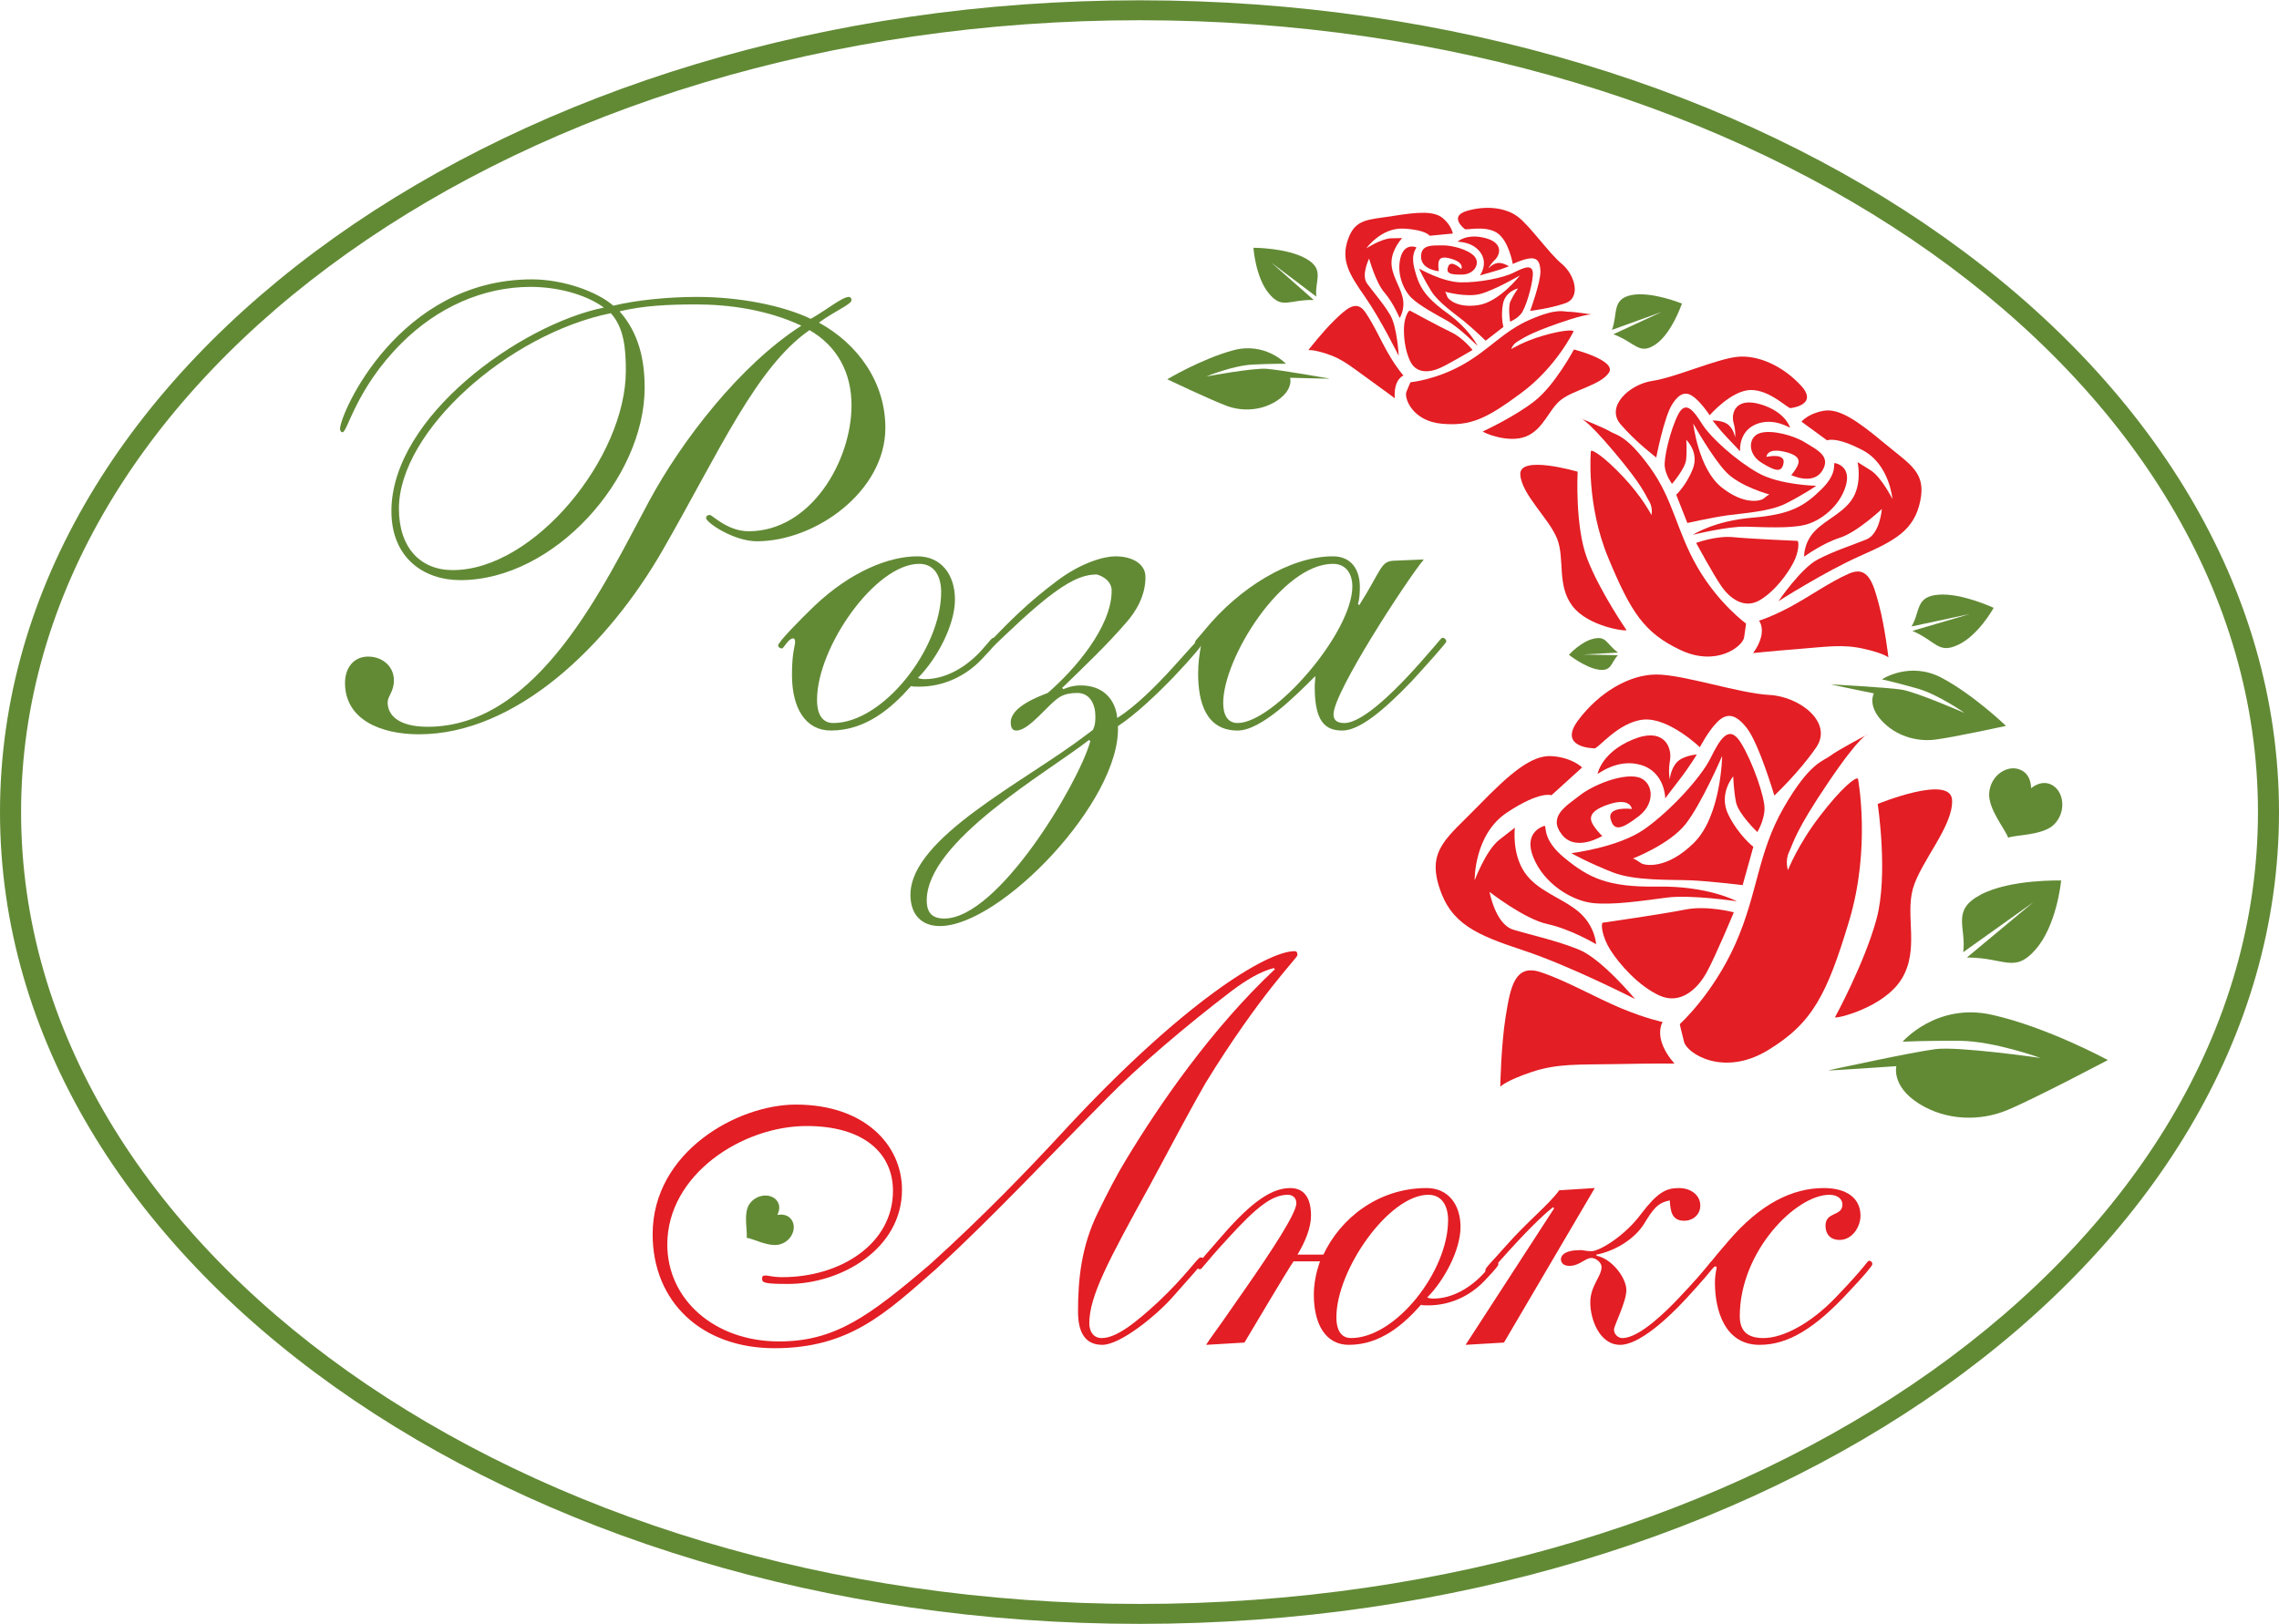
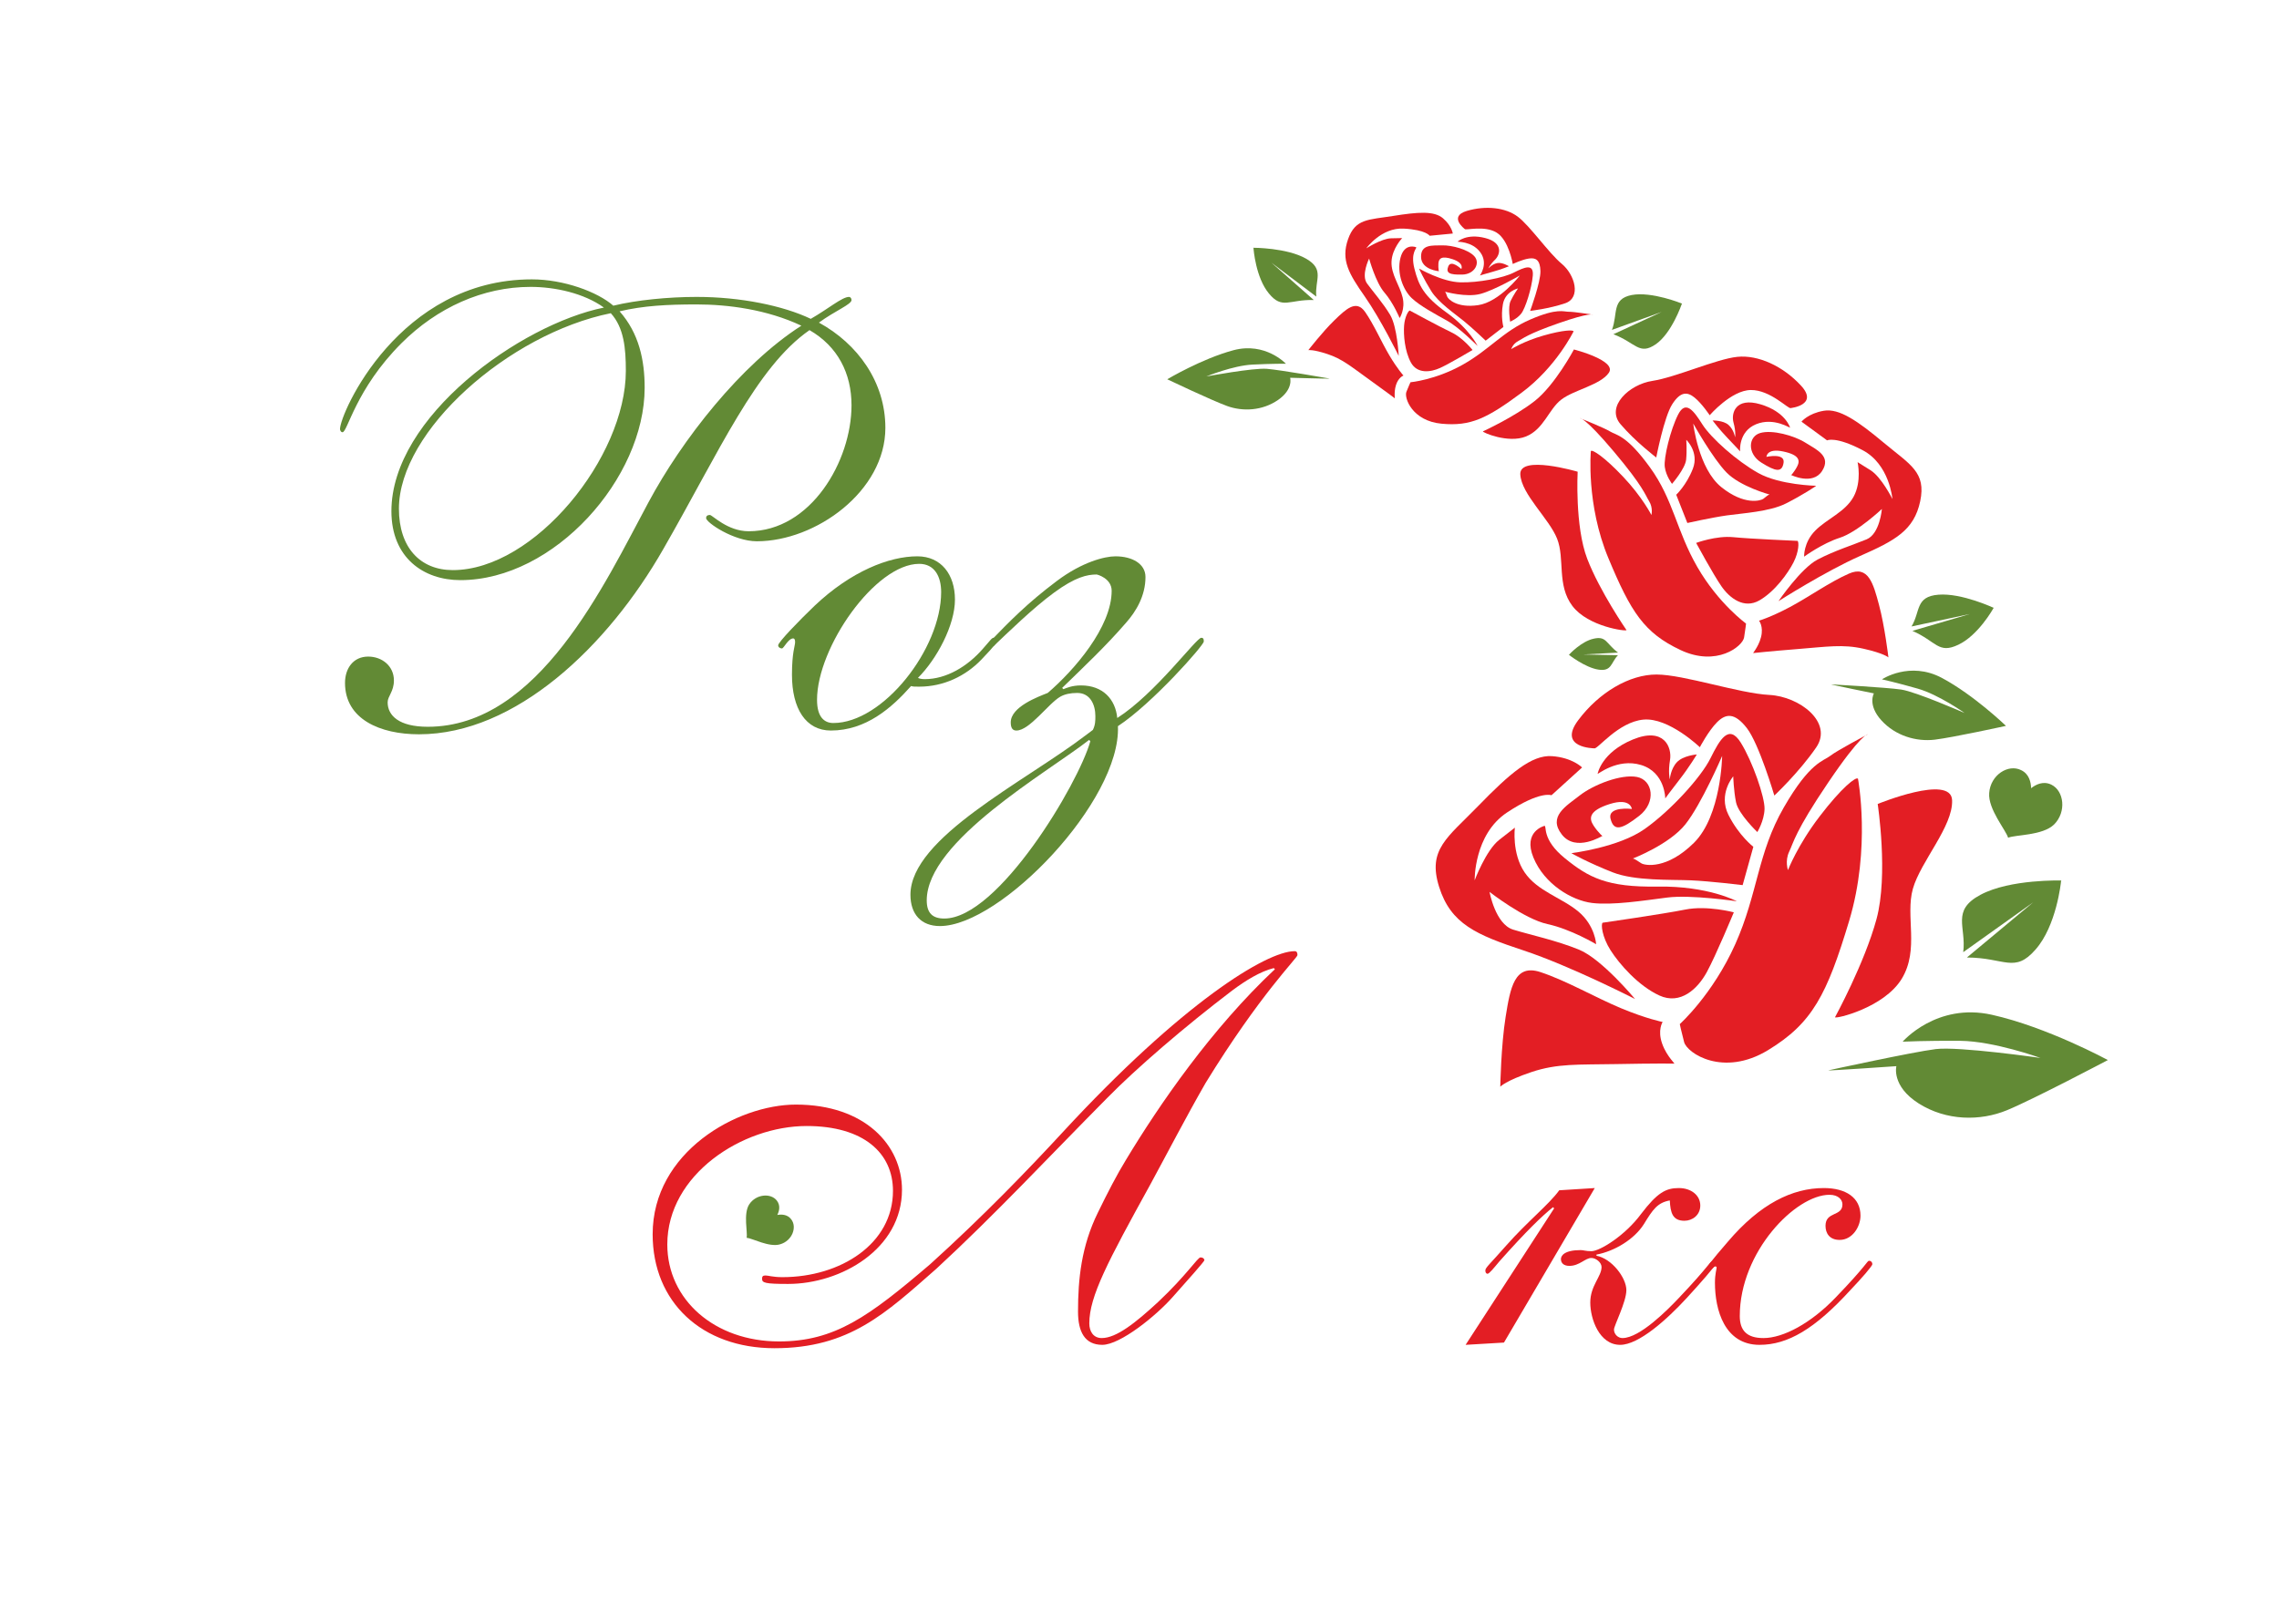
<svg xmlns="http://www.w3.org/2000/svg" xml:space="preserve" width="1515px" height="1080px" version="1.1" style="shape-rendering:geometricPrecision; text-rendering:geometricPrecision; image-rendering:optimizeQuality; fill-rule:evenodd; clip-rule:evenodd" viewBox="0 0 5816.9 4145.2">
  <defs>
    <style type="text/css">
   
    .fil2 {fill:#E31E24}
    .fil0 {fill:#628A35}
    .fil3 {fill:#E31E24;fill-rule:nonzero}
    .fil1 {fill:#628A35;fill-rule:nonzero}
   
  </style>
  </defs>
  <g id="Слой_x0020_1">
    <path class="fil0" d="M4673.5 1746.5c0,0 141.1,7.7 179.2,13.3 38,5.7 161.7,59.8 161.7,59.8 0,0 -66,-46.8 -119.4,-62.1 -53.5,-15.3 -91.5,-23.8 -91.5,-23.8 0,0 70.8,-47.4 153,-3.6 82.2,43.9 163.5,122.4 163.5,122.4 0,0 -134.5,29.5 -181.5,35.2 -47.1,5.7 -100.5,-9.6 -136.5,-49.3 -36,-39.7 -19.1,-68.8 -19.1,-68.8 0,0 -111.1,-22.6 -109.4,-23.1z" />
    <path class="fil1" d="M5158.5 1965.4c20.6,9.6 25.3,30.9 25.7,46.2 12,-9.4 31,-19.1 51.7,-9 32.3,15.8 39.1,69.4 7,101.6 -29.2,28.7 -99.1,26 -117.4,33.9 -5.4,-19.2 -51.7,-73.2 -48.3,-114.2 3.3,-46.2 48.7,-74.7 81.3,-58.5z" />
    <path class="fil0" d="M4666.7 2732c0,0 214.7,-46.9 274.1,-54.3 59.4,-7.3 267.3,22.6 267.3,22.6 0,0 -118.4,-42.9 -204.8,-43.7 -86.5,-0.7 -147,2.2 -147,2.2 0,0 86.4,-100.3 227.8,-68.7 141.5,31.6 296,115.6 296,115.6 0,0 -189.4,100 -257.6,128.1 -68.1,28.1 -154.6,27.4 -225.1,-17.2 -70.5,-44.7 -57.1,-95.3 -57.1,-95.3 0,0 -176,12.2 -173.6,10.7z" />
    <path class="fil1" d="M5189.6 2302.9l-169.3 141c96.7,0.2 121.5,41.4 175.3,-20.5 53.1,-60.2 64.8,-170.3 65.1,-175.5l1.4 -0.6c0,0 -131.1,-4.1 -207,36.4 -75.6,40.2 -35.8,82.2 -44.2,146.6l178.7 -127.4z" />
    <path class="fil1" d="M4041 1670.2l88.9 -4.8c-31.3,-23.4 -29.4,-42.7 -61.8,-35.6 -31.7,6.7 -62,39.5 -63.4,41.1l-0.6 -0.1c0,0 41.5,32.9 75.9,38.1 34.2,5.2 31.4,-18 49.7,-36.8l-88.7 -1.9z" />
    <path class="fil1" d="M4114.3 841.5l126.9 -45.8 -123.2 56.9c57.6,21.9 65.6,54.6 108.2,25.6 40.8,-28.5 65.4,-100.5 66.7,-103.6l0.3 -0.2c0,0 -77.1,-31.7 -128.6,-21.9 -51.5,10.2 -34.7,47.8 -50.3,89z" />
    <g id="_2680703654640">
      <path class="fil2" d="M3559.3 1015.6c0,0 -22.3,-17 -66.9,-49 -44.5,-31.9 -66.9,-51.2 -104.5,-63.5 -37.5,-12.3 -48.5,-9.9 -48.5,-9.9 0,0 36.3,-46.9 66.4,-76.1 30.1,-29.1 55.8,-53.8 78.5,-21.4 22.6,32.4 41.2,75.9 61.7,110.5 20.5,34.7 36.2,51.9 36.2,51.9 0,0 -13.1,4.7 -19.2,24.5 -6.1,19.9 -1.4,37.4 -3.7,33z" />
      <path class="fil2" d="M4016.3 845.4c0,0 -44.1,91 -132.6,156.5 -88.5,65.6 -129.7,86.2 -204.5,79.1 -74.7,-7.1 -95.8,-65.9 -89.5,-81.4 6.2,-15.5 10.4,-24.4 10.4,-24.4 0,0 63.5,-5.7 132.9,-44.6 69.3,-38.8 103.4,-85.6 173,-115.6 69.5,-30.1 85.1,-19.5 98.3,-19.8 13.1,-0.2 61.6,7.5 61.6,7.5 0,0 -6.8,-6.5 -87.3,21.6 -80.6,28.1 -91.3,39.3 -104.3,46.2 -13,6.9 -17.1,20.1 -17.1,20.1 0,0 32.4,-20.4 82.6,-34.7 50.1,-14.3 76.4,-14.8 76.5,-10.5z" />
      <path class="fil2" d="M3785 1100.6c0,0 80.3,-36.8 132.1,-77.5 51.8,-40.6 100.2,-131.6 100.2,-131.6 0,0 110.4,28.3 89.1,59.5 -21.3,31.2 -89,43.6 -121.4,68.5 -32.3,24.8 -44.4,75.5 -90,94.1 -45.7,18.5 -112.2,-10.7 -110,-13z" />
      <path class="fil2" d="M3570.1 907.9c0,0 -45.9,-93.4 -86.7,-151.7 -40.7,-58.3 -61.2,-93 -42.7,-146 18.6,-53.1 51.6,-49.4 115,-59.6 63.4,-10.2 105,-13.3 127.4,6 22.4,19.2 25,38.9 25,38.9l-59.1 5.7c0,0 -9.1,-15.2 -66.3,-18.3 -57.1,-3.1 -95.4,50.4 -95.4,50.4 0,0 39,-25 63.1,-25.6 24.1,-0.5 28.5,-0.6 28.5,-0.6 0,0 -25.7,26.9 -27.2,59.9 -1.5,32.9 21.1,60.9 28.3,91.5 7.3,30.5 -7.6,52.8 -7.6,52.8 0,0 -16.2,-39.1 -38.7,-65 -22.5,-25.8 -39.2,-86.9 -39.2,-86.9 0,0 -21,42.2 -5.2,63.8 15.8,21.6 40.6,49.5 58.8,79.9 18.2,30.3 22,104.8 22,104.8z" />
      <path class="fil2" d="M3738.5 583.9c0,0 -42.3,-32 5.6,-46.2 48,-14.2 98.5,-8.8 129.8,14.7 31.2,23.4 78.8,92.6 112.3,120.4 33.5,27.8 50.2,86.6 8.8,100.7 -41.4,14.1 -89.5,19.5 -89.5,19.5 0,0 26.9,-73 26.3,-101.5 -0.7,-28.5 -11.8,-34.8 -29.3,-32.2 -17.5,2.5 -41.3,14 -41.3,14 0,0 -10.2,-61.2 -41.3,-80.2 -31.1,-19.1 -79.1,-4.9 -81.4,-9.2z" />
      <path class="fil2" d="M3614.5 630.5c0,0 -29.9,-12.5 -40,27.2 -10.1,39.7 7.3,82.1 28.6,102.5 21.3,20.3 61.2,41.4 91.2,58.3 30,16.9 77.1,64.1 77.1,64.1 0,0 -19.6,-42.3 -78.6,-84.9 -59.1,-42.6 -71.8,-69.7 -82.6,-112.3 -10.8,-42.5 7.6,-52.8 4.3,-54.9z" />
      <path class="fil2" d="M3598.3 792.1c0,0 77.7,42.2 106.5,55.8 28.9,13.6 53.7,44.9 53.7,44.9 0,0 -57.4,34.2 -82.4,45.7 -25,11.5 -58.9,15.5 -74.9,-13.7 -16,-29.3 -19.1,-70.9 -17.4,-94 1.7,-23.1 11.2,-38.6 14.5,-38.7z" />
      <path class="fil2" d="M3672.9 691.7c0,0 -45.1,-3.4 -45.8,-36.3 -0.7,-32.9 29,-29.1 54.2,-29.7 25.2,-0.5 66.1,10.6 81.8,27.8 15.7,17.2 1,46.1 -30.8,46.8 -31.8,0.7 -42.8,-3.5 -35.6,-21.2 7.3,-17.7 33.1,7 33.1,7 0,0 8.5,-14.5 -21.4,-24.8 -29.8,-10.3 -36.2,-1.4 -37,10.7 -0.9,12.1 1.6,24.1 1.5,19.7z" />
      <path class="fil2" d="M3720.6 616.1c0,0 22.6,-21.4 70,-9.2 47.4,12.1 38.2,43 25.3,55.4 -12.8,12.3 -17,22.3 -17,22.3 0,0 9.6,-11.2 22.7,-13.7 13.1,-2.5 29.8,8.1 29.8,8.1 0,0 -19.5,8.1 -41.4,14.1 -21.8,6 -32.7,9.5 -32.7,9.5 0,0 22.4,-30.1 0.9,-59.3 -21.4,-29.1 -59.8,-26.1 -57.6,-27.2z" />
      <path class="fil2" d="M3622.3 685.1c0,0 58.9,33.9 105,35 46.1,1.2 109.4,-11.1 136.5,-24.9 27.2,-13.8 51.1,-24.1 48.5,7.7 -2.6,31.9 -19,83.8 -29.7,97.2 -10.7,13.4 -28.1,20.4 -28.1,20.4 0,0 -6.3,-37.2 1.1,-52.7 7.3,-15.5 19,-32.2 19,-32.2 0,0 -32.7,7.3 -38.6,40.3 -5.9,33 1.3,58.1 1.3,58.1l-45.3 35c0,0 -33.6,-32.2 -56,-50.3 -22.3,-18.2 -64.6,-46.9 -82.8,-76.1 -18.2,-29.2 -32,-58.5 -30.9,-57.5zm66 58.9c0,0 54.1,15.3 90.1,5.7 36,-9.5 101,-47.2 101,-47.2 0,0 -52.3,68.1 -107,75.9 -54.7,7.8 -76,-15.9 -78.3,-21.3 -2.3,-5.5 -3.6,-10.9 -5.8,-13.1z" />
    </g>
    <g id="_2680703670192">
      <path class="fil2" d="M4272.3 2714.7c0,0 -49.9,-0.6 -147.3,1.3 -97.3,1.8 -149.6,-1.9 -216.2,20.4 -66.6,22.4 -79.5,37.4 -79.5,37.4 0,0 1.9,-105.2 13.7,-178.7 11.9,-73.5 22.3,-136 89,-113.9 66.6,22.1 139.1,64.4 205.1,92 66,27.5 106.6,35.3 106.6,35.3 0,0 -13.6,20.5 -1.2,55.4 12.3,34.8 37.6,54.6 29.8,50.8z" />
      <path class="fil2" d="M4742.3 1987.4c0,0 33.7,176.2 -22.7,363.5 -56.5,187.3 -93.2,260.5 -207.2,329.7 -114,69.1 -206.4,7.8 -213.9,-20.9 -7.6,-28.7 -11,-45.8 -11,-45.8 0,0 84.2,-75.6 141.8,-204.5 57.5,-128.8 56.4,-231.7 123.5,-348.3 67.1,-116.6 100.6,-118 119,-132.3 18.4,-14.4 95.6,-54.8 95.6,-54.8 0,0 -16.4,-2.1 -101.3,123.4 -84.9,125.5 -88.2,152.9 -99.5,176.5 -11.2,23.5 -3,46.8 -3,46.8 0,0 24.5,-63.6 80.8,-137.1 56.2,-73.6 93.1,-102.3 97.9,-96.2z" />
      <path class="fil2" d="M4683.7 2596.3c0,0 75.3,-137.8 105.9,-250.6 30.6,-112.8 3,-293.8 3,-293.8 0,0 187.1,-76.8 189.9,-9.8 2.8,66.9 -80.4,156.5 -100.1,226.3 -19.7,69.7 17,154.7 -28.3,229.6 -45.4,74.8 -171,103.7 -170.4,98.3z" />
      <path class="fil2" d="M4173.3 2549.9c0,0 -164.5,-84.2 -284.4,-124 -120,-39.7 -186,-67.3 -215.8,-162.6 -29.9,-95.3 21,-125.1 100.4,-206.8 79.5,-81.8 135.5,-130.4 187.7,-126.7 52.3,3.7 76.9,28.9 76.9,28.9l-78.1 70.9c0,0 -29,-12 -113.7,44.2 -84.6,56.2 -82.4,173 -82.4,173 0,0 28.9,-76.9 62.7,-103.3 33.8,-26.3 39.9,-31.1 39.9,-31.1 0,0 -8.1,65.6 24.8,114 32.9,48.5 94.7,64.5 137.5,100.3 42.7,35.8 45.2,83.3 45.2,83.3 0,0 -64.6,-38.6 -124.1,-51.4 -59.4,-12.9 -148,-82.2 -148,-82.2 0,0 14.8,82.4 60.2,96.3 45.5,13.9 110.4,27.5 168.5,51.3 58.2,23.9 142.7,125.9 142.7,125.9z" />
      <path class="fil2" d="M4069.2 1909.8c0,0 -94.3,-0.5 -41.1,-71.6 53.2,-71.2 131,-117.1 200.3,-116.8 69.4,0.2 210.5,48.2 287.7,52.1 77.3,4 163.4,70.2 119.5,134.1 -44,64 -106.8,122.8 -106.8,122.8 0,0 -39.1,-132.5 -70.3,-172.4 -31.1,-39.9 -53.6,-37.1 -75.8,-14.9 -22.2,22.2 -44,63.9 -44,63.9 0,0 -79.4,-76.4 -143.9,-70.5 -64.6,5.9 -117.8,77.1 -125.6,73.3z" />
      <path class="fil2" d="M3942 2107.8c0,0 -55.8,13.9 -28,81.2 27.7,67.3 97.5,109.2 149.4,115.6 52,6.4 131.2,-6 191.8,-13.8 60.7,-7.8 177.9,9.5 177.9,9.5 0,0 -72.9,-39.5 -202.2,-37.5 -129.3,2.1 -176.1,-23.1 -236.6,-72.2 -60.6,-49.1 -45.3,-83.3 -52.3,-82.8z" />
      <path class="fil2" d="M4090.5 2355.1c0,0 155.4,-22.4 210.9,-33.6 55.5,-11.2 124,7 124,7 0,0 -45.4,109.5 -68.8,152.4 -23.3,42.9 -67.3,84.7 -121.2,60 -53.8,-24.7 -102.4,-80.6 -124.5,-115.3 -22.1,-34.6 -25,-66.9 -20.4,-70.5z" />
      <path class="fil2" d="M4090.2 2133.1c0,0 -67.8,42.9 -103.7,-3.1 -36,-46.1 10.3,-72.3 45.6,-99.9 35.3,-27.5 105.3,-54.9 146,-47.2 40.6,7.8 50.3,64.5 5.8,99.3 -44.6,34.7 -64.7,40.6 -73.1,7.6 -8.4,-32.9 54.4,-25.2 54.4,-25.2 0,0 -3.3,-29.5 -56.7,-12.5 -53.4,17 -53.1,36.4 -41.4,54.5 11.6,18.1 27.9,32.6 23.1,26.5z" />
      <path class="fil2" d="M4077.8 1974.7c0,0 9.5,-54.3 89.9,-87.4 80.4,-33.1 100.1,20.7 94.9,52 -5.3,31.2 -0.6,49.8 -0.6,49.8 0,0 1.8,-26.1 17.8,-43.5 16.1,-17.5 51.1,-20.1 51.1,-20.1 0,0 -19.3,32.3 -44,64 -24.7,31.6 -36.5,48.2 -36.5,48.2 0,0 -0.1,-66.6 -61.6,-85.3 -61.5,-18.7 -112.9,26.3 -111,22.3z" />
      <path class="fil2" d="M4011.1 2177.4c0,0 119.8,-14.3 186.7,-61.6 66.8,-47.2 143.9,-132.1 167.9,-180.4 24,-48.4 47,-88.6 77.2,-40.5 30.1,48.2 61.8,139.5 60.9,169.9 -1,30.4 -18.4,58.8 -18.4,58.8 0,0 -48.4,-46.2 -54.4,-76.1 -6,-29.9 -7.1,-66.1 -7.1,-66.1 0,0 -38.9,45.1 -12.2,98.4 26.7,53.2 63.5,81.4 63.5,81.4l-27.3 97.9c0,0 -82,-10.1 -133.1,-12.3 -51.1,-2.1 -141.8,1.9 -198.7,-20.4 -56.9,-22.2 -107.7,-49.3 -105,-49zm156.5 13.8c0,0 93.2,-35.7 134.3,-87.5 41.1,-51.8 93.7,-174.4 93.7,-174.4 0,0 -2.2,152.4 -71.7,221.5 -69.6,69.1 -125.2,58.1 -134.2,52.8 -9.1,-5.3 -16.6,-11.7 -22.1,-12.4z" />
    </g>
    <g id="_2680703644112">
      <path class="fil2" d="M4475.9 1666.5c0,0 38.2,-4.2 113,-10.2 74.7,-5.9 114.5,-12.7 167.3,-0.8 52.7,11.8 63.8,22.2 63.8,22.2 0,0 -9.4,-79.6 -24.1,-134.4 -14.6,-54.7 -27.4,-101.3 -76.8,-79.5 -49.5,21.8 -101.8,59.3 -150.3,85.2 -48.5,25.9 -79.1,34.9 -79.1,34.9 0,0 12,14.5 5.2,41.8 -6.9,27.4 -24.8,44.3 -19,40.8z" />
      <path class="fil2" d="M4060.5 1150.9c0,0 -12.6,136.1 44.9,273.8 57.4,137.7 91.2,190.4 183.8,234.1 92.6,43.8 158.8,-9.7 162.4,-32 3.6,-22.3 5,-35.5 5,-35.5 0,0 -70.4,-50.9 -124.2,-144.2 -53.9,-93.4 -60.8,-171.4 -121.1,-254.7 -60.3,-83.3 -86,-81.8 -101.3,-91.3 -15.2,-9.5 -77.4,-34.3 -77.4,-34.3 0,0 12.4,-2.8 87,85.9 74.6,88.7 79.2,109.2 89.6,126.2 10.5,17 5.9,35.2 5.9,35.2 0,0 -23.6,-46.3 -72.3,-97.7 -48.7,-51.5 -79.1,-70.5 -82.3,-65.5z" />
      <path class="fil2" d="M4151.4 1607.9c0,0 -68.1,-98.7 -100.1,-181.8 -32,-83.2 -24.5,-222.5 -24.5,-222.5 0,0 -149.3,-44 -146.4,6.9 2.9,51 73.5,112.6 93.9,164 20.4,51.3 -1.3,118.5 39.1,171.9 40.4,53.3 139,65.6 138,61.5z" />
      <path class="fil2" d="M4539.3 1534.1c0,0 119.7,-76.2 208.6,-115.5 89,-39.3 137.5,-65.2 153.2,-139.6 15.7,-74.5 -25.6,-93.2 -92.7,-149.2 -67.1,-55.9 -113.7,-88.5 -153.5,-81.8 -39.8,6.8 -56.8,27.8 -56.8,27.8l65.3 47.8c0,0 21.4,-11.3 90.5,24.9 69.1,36.1 76.3,124.8 76.3,124.8 0,0 -28,-56.1 -55.9,-73.5 -27.9,-17.4 -33,-20.6 -33,-20.6 0,0 11.2,49.1 -10.3,88.4 -21.6,39.2 -67.8,56 -97.8,86.4 -30.1,30.3 -28.4,66.5 -28.4,66.5 0,0 46.6,-34.1 91.2,-48.3 44.6,-14.3 107.3,-73.5 107.3,-73.5 0,0 -5.1,63.5 -38.9,77.5 -33.8,14 -82.5,29.2 -125.3,51.7 -42.7,22.5 -99.8,106.2 -99.8,106.2z" />
      <path class="fil2" d="M4570.6 1041.1c0,0 72.3,-7.6 26.1,-57.5 -46.1,-49.9 -109.3,-78.7 -162.4,-73.3 -53.2,5.4 -157.8,52.5 -216.7,61.4 -58.9,8.8 -119.9,65.5 -81.4,110.6 38.6,45.2 91.2,85 91.2,85 0,0 19.9,-103.4 40.8,-136 20.9,-32.6 38.3,-32.2 57,-17 18.7,15.1 38.6,45.1 38.6,45.1 0,0 55.1,-63.9 105,-64.4 49.9,-0.4 96.1,49.5 101.8,46.1z" />
-       <path class="fil2" d="M4683.1 1181.5c0,0 43.9,6.3 27.7,59.4 -16.2,53.1 -66.5,90.1 -105.9,98.9 -39.3,8.8 -101,5.4 -148.1,4.1 -47,-1.3 -135.6,20.7 -135.6,20.7 0,0 52.9,-35.5 152.1,-43.7 99.3,-8.2 133.3,-30.9 176,-72.7 42.7,-41.8 28.4,-66.6 33.8,-66.7z" />
      <path class="fil2" d="M4588 1380.2c0,0 -120.8,-5.2 -164.2,-9.5 -43.4,-4.3 -94.6,14.7 -94.6,14.7 0,0 43.1,79.6 64.3,110.3 21.1,30.8 58,59.1 97.4,36.3 39.4,-22.8 72.5,-68.9 86.8,-96.8 14.3,-28 14.1,-52.6 10.3,-55z" />
      <path class="fil2" d="M4571.4 1211.9c0,0 55.2,27.4 79.3,-10.2 24.1,-37.7 -13.4,-54 -42.5,-72.2 -29.2,-18.3 -84.9,-33.7 -115.5,-24.7 -30.6,8.9 -33.7,52.6 3.1,75.6 36.7,23 52.6,25.9 56.6,0.2 3.9,-25.6 -43.7,-14.9 -43.7,-14.9 0,0 0.3,-22.7 42.6,-13.8 42.2,8.8 43.4,23.6 35.8,38.2 -7.5,14.6 -18.9,26.8 -15.7,21.8z" />
      <path class="fil2" d="M4568.9 1090.9c0,0 -11.4,-40.4 -75.5,-59.4 -64.1,-19 -75.2,23.2 -68.8,46.5 6.4,23.4 4.2,37.8 4.2,37.8 0,0 -3.4,-19.7 -17,-31.7 -13.6,-12 -40.6,-11.3 -40.6,-11.3 0,0 17.2,23 38.5,45.1 21.4,22.1 31.7,33.8 31.7,33.8 0,0 -5,-50.5 40.7,-69.3 45.8,-18.9 88.6,11.4 86.8,8.5z" />
      <path class="fil2" d="M4635.4 1239.5c0,0 -92.9,-1.8 -147.7,-32.6 -54.9,-30.7 -120.4,-89.2 -142.5,-124 -22.1,-34.8 -42.7,-63.5 -62.2,-24.8 -19.5,38.8 -36.9,110.4 -33.8,133.4 3,23 18.5,43.1 18.5,43.1 0,0 33.6,-38.7 36,-61.8 2.3,-23.1 0.4,-50.6 0.4,-50.6 0,0 33.2,31.3 16.8,73.7 -16.5,42.4 -42.5,66.5 -42.5,66.5l28.4 72.1c0,0 62.1,-13.9 101.1,-19.4 38.9,-5.5 108.8,-9.3 150.7,-30.5 42,-21.2 78.9,-45.6 76.8,-45.1zm-118.9 22.3c0,0 -74.2,-20 -109.6,-56.1 -35.5,-36.2 -85.1,-125.1 -85.1,-125.1 0,0 13.2,115.3 71.8,162.4 58.6,47.1 100.3,34.6 106.9,29.9 6.5,-4.7 11.8,-10.2 16,-11.1z" />
    </g>
    <path class="fil1" d="M5027.9 1566.9l-146.7 43c61.5,26.9 66,59.9 117.3,35.4 50.3,-23.7 88.2,-90.5 89.8,-93.8l1.1 0c0,0 -82.3,-38.8 -141.8,-33.9 -59.2,4.7 -45.5,42.4 -68.6,81.1l148.9 -31.8z" />
    <path class="fil0" d="M3393.9 965.8c0,0 -125.7,-22.1 -160.3,-24.9 -34.7,-2.9 -154.6,19.5 -154.6,19.5 0,0 67.7,-27.8 117.8,-30.3 50.2,-2.5 85.3,-2.2 85.3,-2.2 0,0 -52.5,-56.2 -133.8,-34.5 -81.3,21.8 -169,74.2 -169,74.2 0,0 112.3,53.5 152.6,68.2 40.2,14.7 90.3,12.2 130.2,-15.4 39.8,-27.6 30.8,-56.7 30.8,-56.7 0,0 102.5,2.9 101,2.1z" />
    <path class="fil1" d="M3244.9 669.7l108.4 95.5c-63.4,-1.6 -80.5,24.9 -114.6,-16.7 -33.6,-40.5 -39.2,-112.8 -39.3,-116.3l-0.9 -0.4c0,0 85.9,-0.2 135,27.8 48.7,27.7 21.9,54.5 26.2,96.9l-114.8 -86.8z" />
    <path class="fil1" d="M2019.4 3112.2c-9.6,-12.7 -24.8,-12.9 -35.4,-11 4.8,-9.5 8.7,-24 -1.2,-36.7 -15.5,-19.9 -53.2,-16.8 -70.6,9.8 -15.4,24.1 -3.6,71.6 -6.4,85.2 14,1 57.6,25 85.1,16.7 31.2,-8.8 44.2,-44 28.5,-64z" />
-     <path class="fil1" d="M2908.5 0c801.5,0 1527.7,231.1 2053.6,604.8 528.2,375.2 854.8,894.1 854.8,1467.8 0,573.7 -326.6,1092.6 -854.8,1467.9 -525.9,373.6 -1252.1,604.7 -2053.6,604.7 -801.6,0 -1527.7,-231.1 -2053.7,-604.7 -528.1,-375.3 -854.8,-894.2 -854.8,-1467.9 0,-573.7 326.7,-1092.6 854.8,-1467.8 526,-373.7 1252.1,-604.8 2053.7,-604.8zm2021.5 645.4c-517,-367.3 -1231.7,-594.5 -2021.5,-594.5 -789.9,0 -1504.6,227.2 -2021.5,594.5 -514.8,365.7 -833.2,870.3 -833.2,1427.2 0,556.9 318.4,1061.6 833.2,1427.3 516.9,367.2 1231.6,594.4 2021.5,594.4 789.8,0 1504.5,-227.2 2021.5,-594.4 514.8,-365.7 833.2,-870.4 833.2,-1427.3 0,-556.9 -318.4,-1061.5 -833.2,-1427.2z" />
    <path class="fil1" d="M880.6 1742.8c0,92.8 89.6,131.2 188.8,131.2 246.4,0 481.6,-224 624,-473.6 142.4,-248 236.8,-464 372.8,-558.3 72,41.5 107.2,110.3 107.2,191.9 0,142.4 -104,321.6 -262.4,321.6 -54.4,0 -92.8,-41.6 -99.2,-41.6 -6.4,0 -9.6,3.2 -9.6,8 0,11.2 70.4,59.2 129.6,59.2 150.4,0 328,-128 328,-289.6 0,-116.8 -70.4,-214.4 -169.6,-268.7 41.6,-30.4 83.2,-46.4 83.2,-57.6 0,-4.8 -3.2,-8 -6.4,-8 -17.6,0 -52.8,30.4 -97.6,56 -70.4,-33.6 -179.2,-56 -291.2,-56 -72,0 -153.6,8 -212.8,22.4 -40,-35.2 -126.4,-67.2 -208,-67.2 -339.2,0 -489.6,342.3 -489.6,382.3 0,1.6 1.6,8 6.4,8 12.8,0 33.6,-110.4 150.4,-227.2 91.2,-91.1 208,-143.9 329.6,-143.9 62.4,0 136,16 187.2,52.8 -212.8,43.2 -542.4,278.3 -542.4,519.9 0,118.4 81.6,176 176,176 240,0 470.4,-260.8 470.4,-491.2 0,-70.4 -14.4,-139.1 -64,-195.1 60.8,-14.4 121.6,-17.6 196.8,-17.6 80,0 179.2,12.8 267.2,54.3 -155.2,99.2 -305.6,292.8 -390.4,451.2 -112,208 -280,572.8 -563.2,572.8 -73.6,0 -102.4,-28.8 -102.4,-62.4 0,-16 16,-27.2 16,-56 0,-36.8 -30.4,-60.8 -65.6,-60.8 -38.4,0 -59.2,30.4 -59.2,67.2zm137.6 -444.8c0,-198.4 280,-446.3 540.8,-499.1 33.6,36.8 38.4,89.5 38.4,147.1 0,220.8 -233.6,508.8 -441.6,508.8 -83.2,0 -137.6,-57.6 -137.6,-156.8z" />
    <path id="1" class="fil1" d="M2437.4 1530c0,-64 -35.2,-110.4 -96,-110.4 -72,0 -169.6,38.4 -262.4,126.4 -38.4,36.8 -92.8,92.8 -92.8,100.8 0,4.8 4.8,8 9.6,8 4.8,0 16,-25.6 28.8,-25.6 3.2,0 4.8,3.2 4.8,9.6 0,9.6 -8,25.6 -8,83.2 0,86.4 35.2,142.4 99.2,142.4 89.6,0 155.2,-57.6 204.8,-113.6 4.8,1.6 9.6,1.6 20.8,1.6 62.4,0 118.4,-27.2 158.4,-68.8 36.8,-38.4 40,-44.8 40,-48 0,-4.8 -1.6,-8 -8,-8 -4.8,0 -6.4,3.2 -27.2,27.2 -40,46.4 -94.4,78.4 -148.8,78.4 -9.6,0 -14.4,-1.6 -17.6,-3.2 48,-48 94.4,-134.4 94.4,-200zm-35.2 -19.2c0,145.6 -148.8,334.4 -275.2,334.4 -22.4,0 -41.6,-14.4 -41.6,-59.2 0,-134.4 148.8,-347.2 260.8,-347.2 40,0 56,33.6 56,72z" />
    <path id="2" class="fil1" d="M2323.8 2283.6c0,49.6 27.2,80 75.2,80 155.2,0 462.4,-320 454.4,-510.4 87.9,-57.6 219.1,-206.4 219.1,-216 0,-4.8 0,-9.6 -6.4,-9.6 -12.8,0 -116.8,142.4 -214.4,204.8 -4.7,-48 -36.7,-83.2 -92.7,-83.2 -22.4,0 -36.8,6.4 -44.8,9.6l-3.2 -3.2c57.6,-56 112,-107.2 163.1,-166.4 25.6,-28.8 49.6,-68.8 49.6,-116.8 0,-33.6 -33.6,-52.8 -76.7,-52.8 -27.3,0 -84.8,14.4 -148.8,62.4 -76.8,57.6 -121.6,104 -172.8,156.8 -4.8,8 3.2,14.4 11.2,9.6 32,-30.4 100.8,-97.6 153.6,-136 54.4,-40 84.8,-46.4 108.8,-46.4 1.6,0 38.4,9.6 38.4,41.6 0,92.8 -96,203.2 -163.2,260.8 -24,9.6 -94.4,35.2 -94.4,75.2 0,14.4 4.8,20.8 14.4,20.8 33.6,0 81.6,-68.8 112,-86.4 11.2,-6.4 25.6,-9.6 43.2,-9.6 33.6,0 46.4,30.4 46.4,59.2 0,11.2 0,22.4 -6.4,35.2l-19.2 14.4c-155.2,118.4 -446.4,260.8 -446.4,406.4zm41.6 14.4c0,-152 310.4,-328 414.4,-409.6l3.2 3.2c-30.4,108.8 -235.2,452.8 -372.8,452.8 -30.4,0 -44.8,-14.4 -44.8,-46.4z" />
-     <path id="3" class="fil1" d="M3557.3 1430.8c-33.6,1.6 -30.4,22.4 -88,113.6l-3.2 -3.2c3.2,-9.6 4.8,-25.6 4.8,-43.2 0,-43.2 -20.8,-78.4 -68.8,-78.4 -110.4,0 -240,81.6 -326.4,187.2 -20.8,25.6 -25.6,27.2 -25.6,33.6 0,3.2 3.2,8 6.4,8 3.2,0 6.4,-4.8 9.6,-4.8 -4.8,25.6 -8,49.6 -8,75.2 0,72 19.2,145.6 100.8,145.6 60.8,0 150.4,-91.2 198.4,-139.2 0,8 -1.6,17.6 -1.6,28.8 0,88 27.2,110.4 70.4,110.4 43.2,0 104,-49.6 177.6,-126.4 36.8,-40 88,-97.6 88,-100.8 0,-3.2 -3.2,-9.6 -9.6,-9.6 -3.2,0 -4.8,3.2 -24,25.6 -92.8,108.8 -179.2,192 -227.2,192 -20.8,0 -27.2,-9.6 -27.2,-22.4 0,-56 185.6,-340.8 230.4,-395.2l-76.8 3.2zm-435.2 363.2c0,-115.2 150.4,-355.2 280,-355.2 33.6,0 49.6,25.6 49.6,57.6 0,118.4 -200,348.8 -292.8,348.8 -25.6,0 -36.8,-20.8 -36.8,-51.2z" />
    <path class="fil3" d="M3076.9 2764.6c139.7,-227.5 234.7,-319.6 234.7,-326.8 0,-5.8 -1.4,-10.1 -7.1,-10.1 -72,0 -288,132.5 -593.3,463.6 -86.4,93.6 -201.6,213.2 -337,335.6 -156.9,133.9 -243.3,197.2 -385.9,197.2 -164.1,0 -285.1,-106.5 -285.1,-247.6 0,-178.6 191.5,-302.4 355.7,-302.4 145.4,0 220.3,69.1 220.3,165.6 0,135.3 -133.9,220.3 -282.2,220.3 -24.5,0 -36,-4.3 -43.2,-4.3 -7.2,0 -8.7,2.8 -8.7,8.6 0,10.1 7.2,13 66.3,13 135.3,0 290.8,-89.3 290.8,-240.5 0,-113.8 -95,-217.4 -270.7,-217.4 -149.7,0 -365.7,120.9 -365.7,331.1 0,172.8 125.3,290.9 311,290.9 191.5,0 283.7,-89.3 413.3,-203 148.3,-136.8 286.5,-285.1 436.3,-436.3 73.4,-74.9 198.7,-182.9 318.2,-273.6 34.6,-25.9 72,-49 106.6,-57.6l2.8 2.9c-161.2,151.2 -295.1,345.6 -380.1,486.7 -23,37.4 -47.5,84.9 -72,135.3 -41.7,85 -50.4,168.5 -50.4,252 0,51.8 17.3,85 61.9,85 46.1,0 138.3,-74.9 180,-122.4 36,-40.3 80.7,-90.7 80.7,-93.6 0,-2.9 -2.9,-7.2 -10.1,-7.2 -7.2,0 -36,46.1 -108,113.7 -57.6,53.3 -106.6,92.2 -144,92.2 -21.6,0 -31.7,-17.3 -31.7,-37.5 0,-69.1 47.5,-158.3 155.5,-354.2 46.1,-84.9 90.7,-171.3 141.1,-259.2z" />
-     <path id="1" class="fil3" d="M3727.8 3131.8c0,-57.6 -31.7,-99.3 -86.4,-99.3 -123.8,0 -220.3,77.7 -263.5,169.9l-66.2 0c20.1,-33.1 34.5,-69.1 34.5,-99.4 0,-43.2 -15.8,-70.5 -53.3,-70.5 -56.1,0 -113.7,51.8 -182.8,132.4 -18.8,21.6 -54.8,62 -54.8,66.3 0,5.7 2.9,8.6 7.2,8.6 5.8,0 4.4,-5.7 72,-79.2 73.5,-80.6 112.4,-110.9 152.7,-110.9 11.5,0 21.6,7.2 21.6,21.6 0,26 -64.8,123.9 -126.7,213.1l-43.2 62c-27.4,40.3 -51.9,72 -60.5,86.4l97.9 -5.8c108,-181.4 116.6,-194.4 125.3,-207.3l67.6 0c-10,27.3 -15.8,57.6 -15.8,84.9 0,77.8 31.7,128.2 89.3,128.2 80.6,0 139.7,-51.9 184.3,-102.3 4.3,1.5 8.6,1.5 18.7,1.5 56.2,0 106.6,-24.5 142.6,-61.9 33.1,-34.6 36,-40.4 36,-43.2 0,-4.4 -1.5,-7.2 -7.2,-7.2 -4.3,0 -5.8,2.8 -24.5,24.4 -36,41.8 -85,70.6 -133.9,70.6 -8.7,0 -13,-1.5 -15.9,-2.9 43.2,-43.2 85,-120.9 85,-180zm-31.7 -17.3c0,131.1 -133.9,301 -247.7,301 -20.1,0 -37.4,-13 -37.4,-53.3 0,-120.9 133.9,-312.5 234.7,-312.5 36,0 50.4,30.3 50.4,64.8z" />
    <path id="2" class="fil3" d="M4299.4 3116c20.2,0 40.4,-14.4 40.4,-38.9 0,-25.9 -23.1,-44.6 -54.8,-44.6 -33.1,0 -54.7,11.5 -96.4,66.2 -40.3,54.7 -105.1,95 -126.7,95 -14.4,0 -20.2,-2.8 -27.4,-2.8 -41.8,0 -50.4,14.4 -50.4,23 0,10.1 7.2,17.3 21.6,17.3 25.9,0 40.3,-20.2 56.2,-20.2 11.5,0 25.9,11.5 25.9,23.1 0,24.4 -28.8,47.5 -28.8,90.7 0,41.7 23,108 76.3,108 47.5,0 119.5,-64.8 169.9,-119.6 33.1,-35.9 73.4,-82 73.4,-86.3 0,-4.4 -2.8,-7.2 -8.6,-7.2 -5.8,0 -5.8,10 -85,93.5 -27.3,28.8 -99.3,102.3 -143.9,102.3 -11.6,0 -21.6,-10.1 -21.6,-21.6 0,-10.1 31.6,-70.6 31.6,-100.8 0,-31.7 -37.4,-80.6 -76.3,-87.8l0 -2.9c46.1,-8.7 96.5,-38.9 121,-77.8 23,-37.4 34.5,-54.7 66.2,-60.5 1.5,31.7 7.2,51.9 37.4,51.9zm-558.6 316.8l97.9 -5.8 231.8 -394.5 -90.7 5.7c-25.9,36 -80.7,79.2 -135.4,141.1 -40.3,46.1 -53.2,56.2 -53.2,63.4 0,4.3 1.4,8.6 5.7,8.6 4.3,0 15.8,-14.4 30.2,-31.6 69.2,-77.8 108,-115.2 136.8,-138.3l2.9 2.9 -226 348.5z" />
    <path id="3" class="fil3" d="M4770.3 3218.2c-4.3,0 -7.2,13 -84.9,93.6 -63.4,66.2 -134,103.7 -184.4,103.7 -41.7,0 -60.4,-18.7 -60.4,-56.2 0,-164.1 142.5,-309.6 228.9,-309.6 23.1,0 33.1,13 33.1,24.5 0,31.7 -43.2,17.3 -43.2,54.7 0,18.8 10.1,36 36,36 33.2,0 53.3,-34.5 53.3,-61.9 0,-46.1 -37.4,-70.5 -93.6,-70.5 -80.6,0 -162.7,40.3 -244.8,136.8 -46.1,53.2 -48.9,59 -48.9,61.9 0,4.3 2.8,7.2 7.2,7.2 2.9,0 5.7,-5.8 10,-5.8 1.5,0 2.9,1.5 2.9,2.9 0,4.3 -4.3,15.8 -4.3,38.9 0,69.1 24.5,158.4 113.8,158.4 72,0 141.1,-40.4 231.8,-139.7 30.2,-31.7 56.2,-61.9 56.2,-66.2 0,-4.4 -2.9,-8.7 -8.7,-8.7z" />
  </g>
</svg>